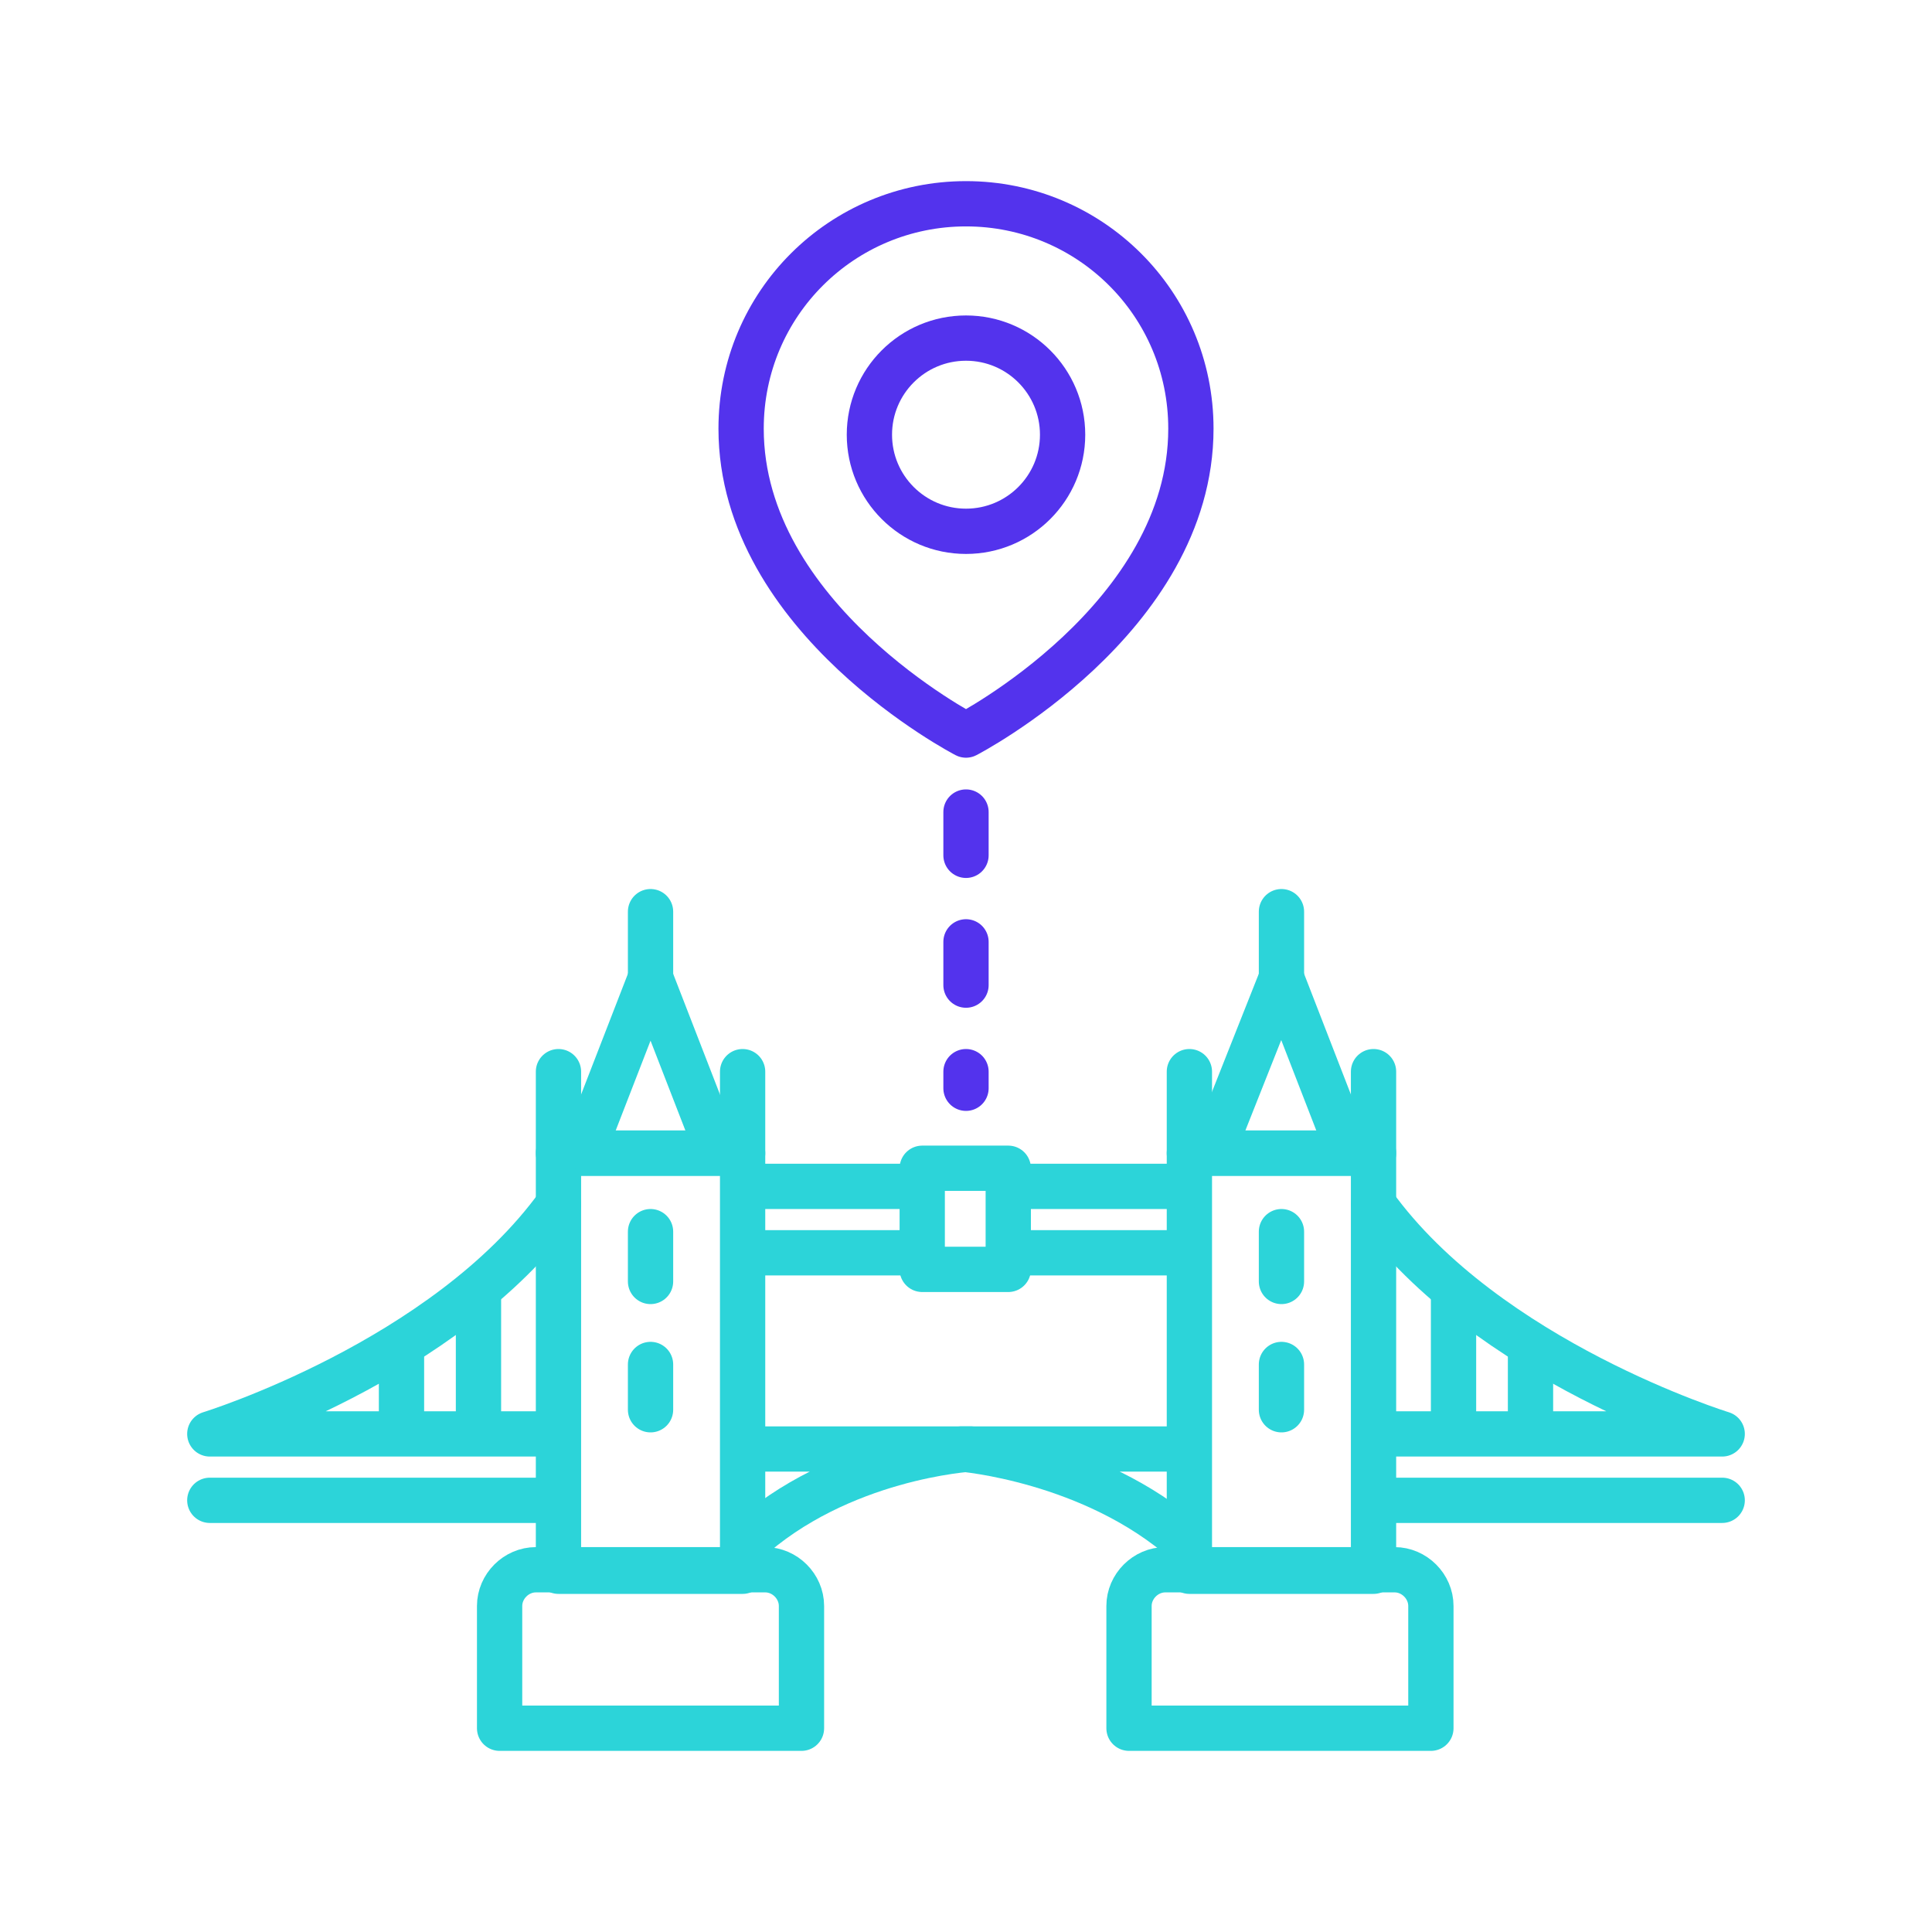
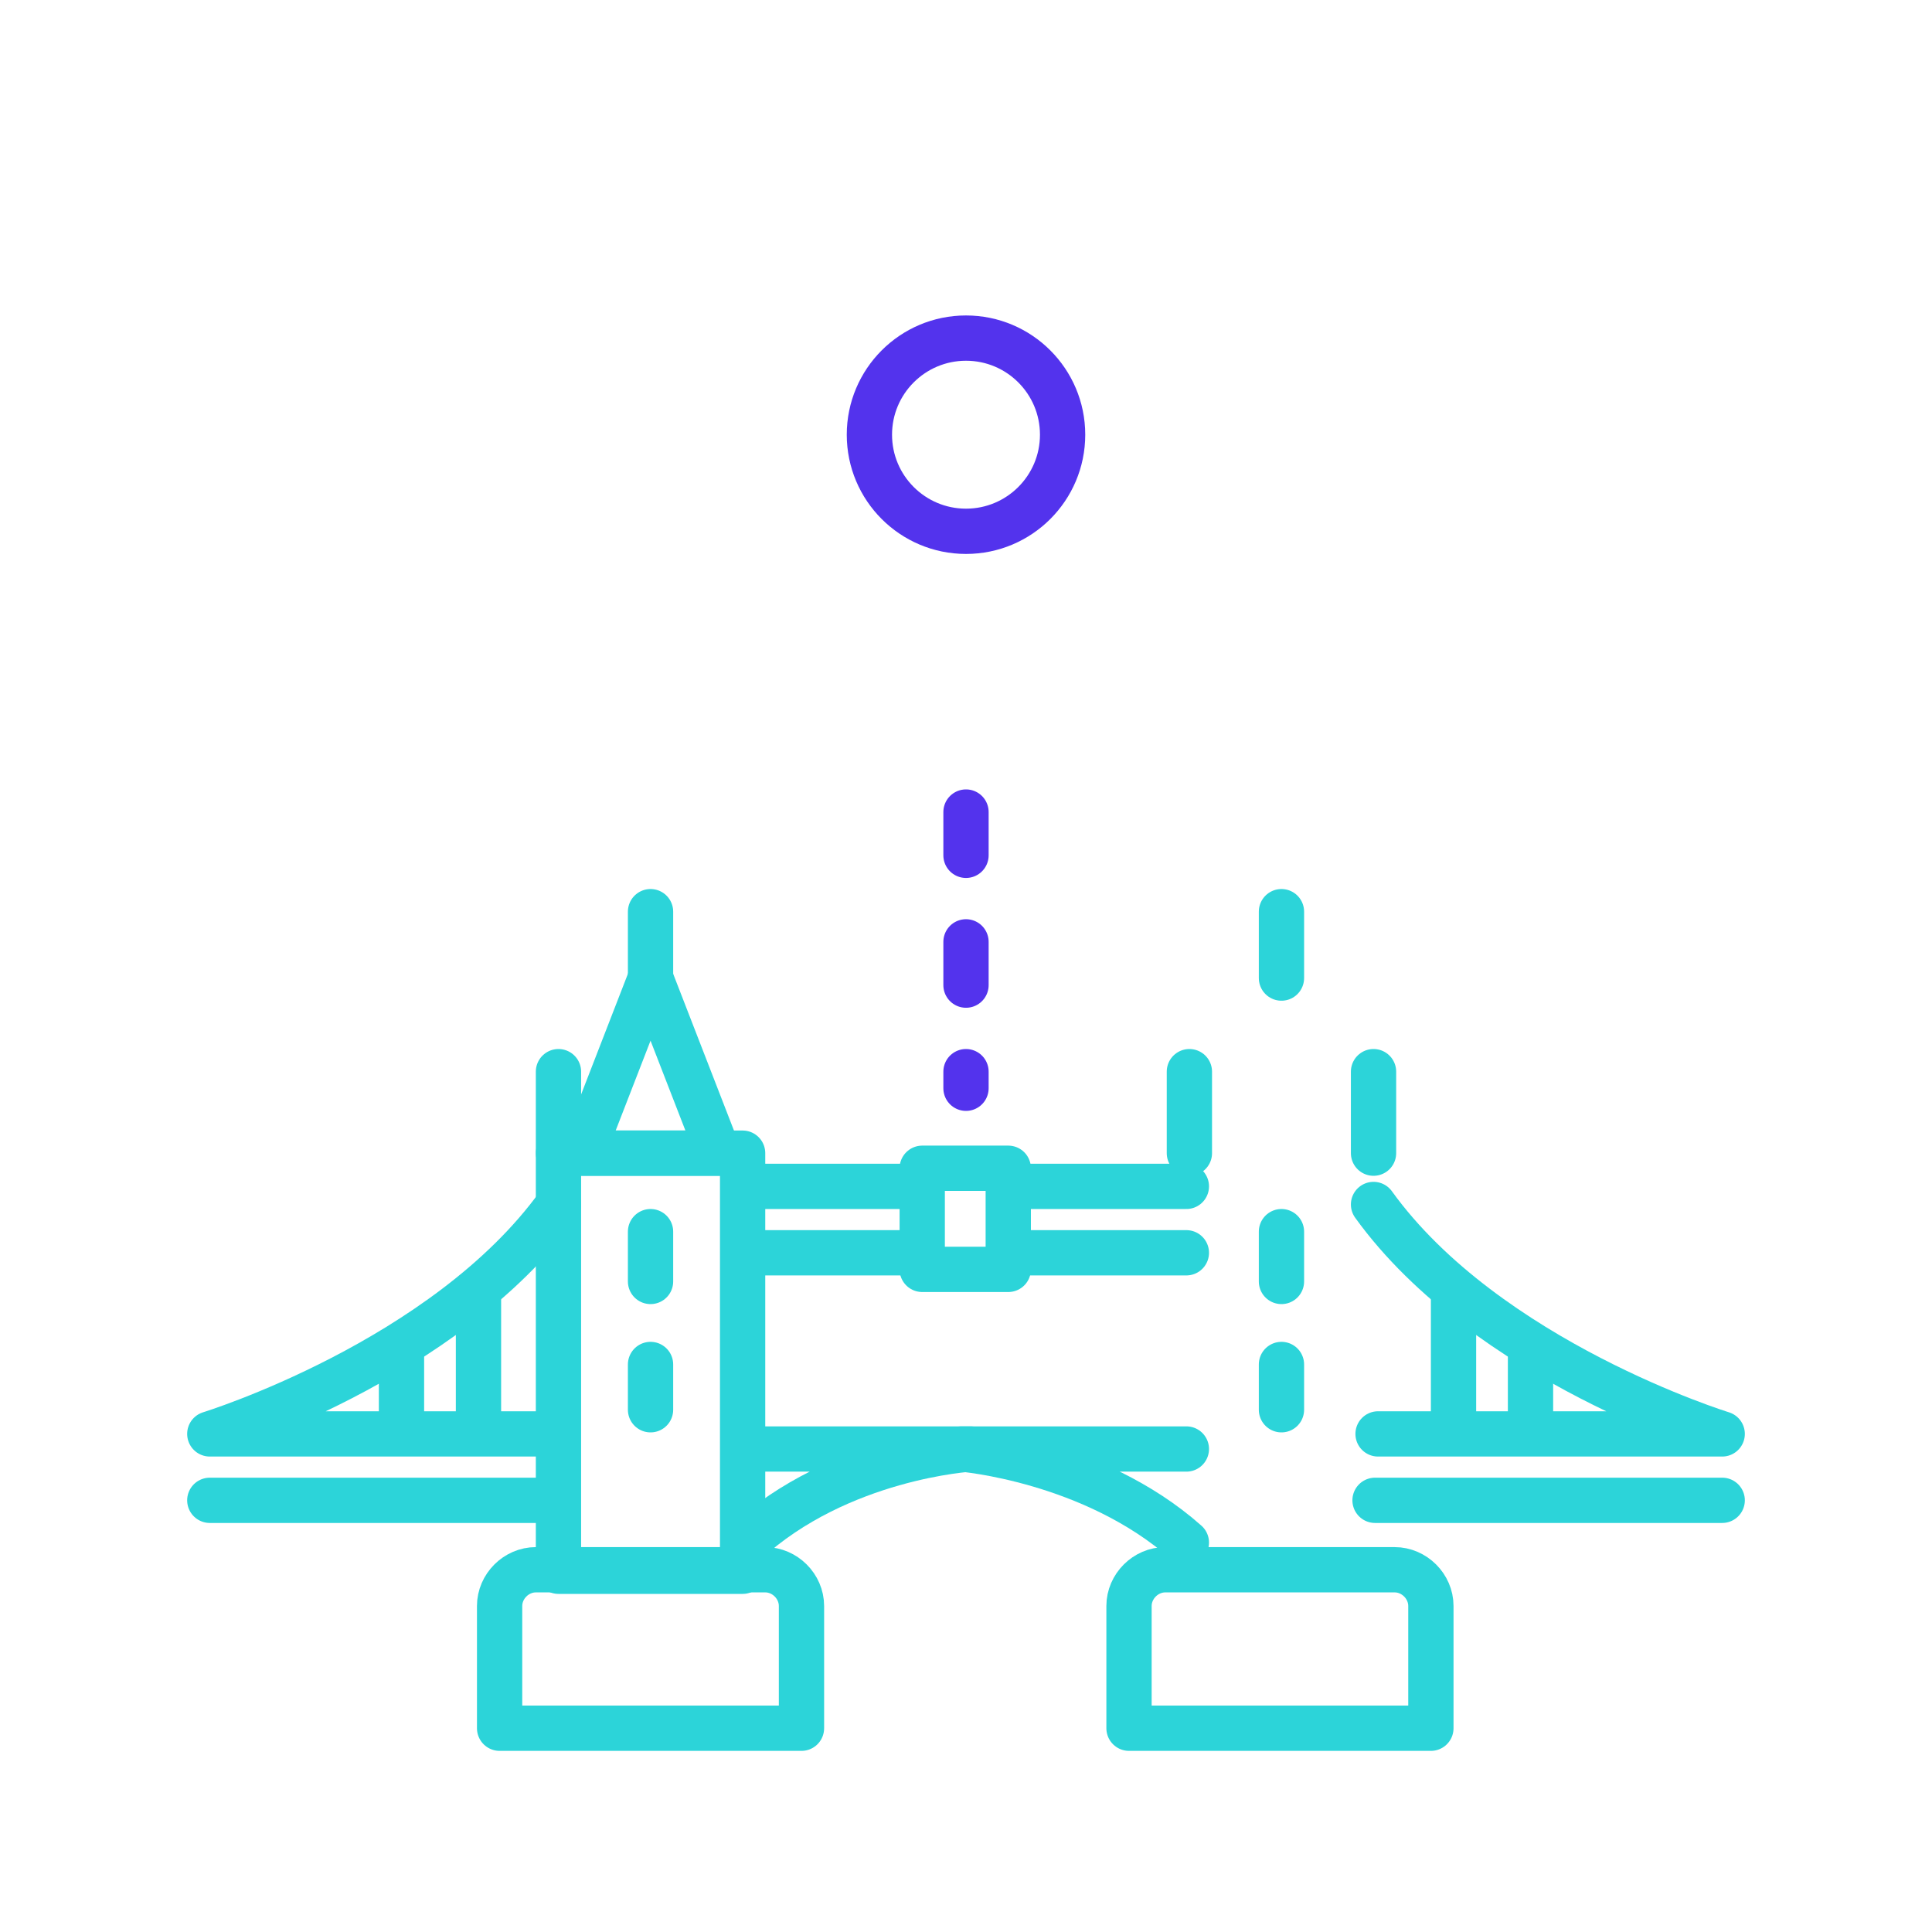
<svg xmlns="http://www.w3.org/2000/svg" version="1.1" id="Layer_1" x="0px" y="0px" viewBox="-415 217 128 128" style="enable-background:new -415 217 128 128;" xml:space="preserve">
  <style type="text/css">
	.st0{fill:none;stroke:#5333ED;stroke-width:3;stroke-linecap:round;stroke-linejoin:round;stroke-miterlimit:10;}
	.st1{fill:none;stroke:#5333ED;stroke-width:3;stroke-linecap:round;stroke-linejoin:round;stroke-dasharray:2.867,5.733;}
	.st2{fill:none;stroke:#2CD4D9;stroke-width:3;stroke-linecap:round;stroke-linejoin:round;stroke-miterlimit:10;}
</style>
  <title>australia-sydney</title>
  <g>
    <g>
      <g>
-         <path class="st0" d="M-336.1,245.4c0,12.6-14.9,20.3-14.9,20.3s-14.9-7.7-14.9-20.3c0-8.3,6.7-14.9,14.9-14.9     S-336.1,237.1-336.1,245.4z" />
        <circle class="st0" cx="-351" cy="245.8" r="6.4" />
      </g>
      <line class="st1" x1="-351" y1="270.8" x2="-351" y2="289.1" />
    </g>
    <g>
      <line class="st2" x1="-330.1" y1="298.6" x2="-330.1" y2="301.9" />
      <line class="st2" x1="-330.1" y1="307.4" x2="-330.1" y2="310.4" />
-       <rect x="-336.2" y="293.4" class="st2" width="12.2" height="27.7" />
-       <polygon class="st2" points="-334.7,293.4 -330.1,281.8 -325.6,293.4   " />
      <line class="st2" x1="-336.2" y1="293.4" x2="-336.2" y2="288" />
      <line class="st2" x1="-324" y1="293.4" x2="-324" y2="288" />
      <line class="st2" x1="-330.1" y1="281.8" x2="-330.1" y2="277.4" />
      <path class="st2" d="M-320.2,331.5h-20v-8.1c0-1.3,1.1-2.4,2.4-2.4h15.2c1.3,0,2.4,1.1,2.4,2.4V331.5z" />
      <path class="st2" d="M-336.4,313h-14.9c0,0,8.7,0.7,14.9,6.2" />
      <line class="st2" x1="-336.4" y1="295.6" x2="-348.2" y2="295.6" />
      <line class="st2" x1="-336.4" y1="300" x2="-347.4" y2="300" />
      <line class="st2" x1="-300.9" y1="316.4" x2="-323.9" y2="316.4" />
      <path class="st2" d="M-323.7,312h22.8c0,0-15.6-4.8-23.1-15.2" />
      <line class="st2" x1="-318.7" y1="302.5" x2="-318.7" y2="311.9" />
      <line class="st2" x1="-313.6" y1="306.3" x2="-313.6" y2="311.9" />
      <line class="st2" x1="-371.9" y1="298.6" x2="-371.9" y2="301.9" />
      <line class="st2" x1="-371.9" y1="307.4" x2="-371.9" y2="310.4" />
      <rect x="-378" y="293.4" class="st2" width="12.2" height="27.7" />
      <polygon class="st2" points="-367.4,293.4 -371.9,281.8 -376.4,293.4   " />
-       <line class="st2" x1="-365.8" y1="293.4" x2="-365.8" y2="288" />
      <line class="st2" x1="-378" y1="293.4" x2="-378" y2="288" />
      <line class="st2" x1="-371.9" y1="281.8" x2="-371.9" y2="277.4" />
      <path class="st2" d="M-381.9,331.5h20v-8.1c0-1.3-1.1-2.4-2.4-2.4h-15.2c-1.3,0-2.4,1.1-2.4,2.4V331.5z" />
      <path class="st2" d="M-365.6,313h14.9c0,0-8.7,0.5-14.9,6.2" />
      <line class="st2" x1="-365.6" y1="295.6" x2="-354.6" y2="295.6" />
      <line class="st2" x1="-365.6" y1="300" x2="-354.6" y2="300" />
      <path class="st2" d="M-378.3,312h-22.8c0,0,15.6-4.8,23.1-15.2" />
      <line class="st2" x1="-378.3" y1="316.4" x2="-401.1" y2="316.4" />
      <line class="st2" x1="-383.3" y1="302.5" x2="-383.3" y2="311.9" />
      <line class="st2" x1="-388.4" y1="306.3" x2="-388.4" y2="311.9" />
      <rect x="-353.9" y="294.4" class="st2" width="5.7" height="6.7" />
    </g>
  </g>
</svg>